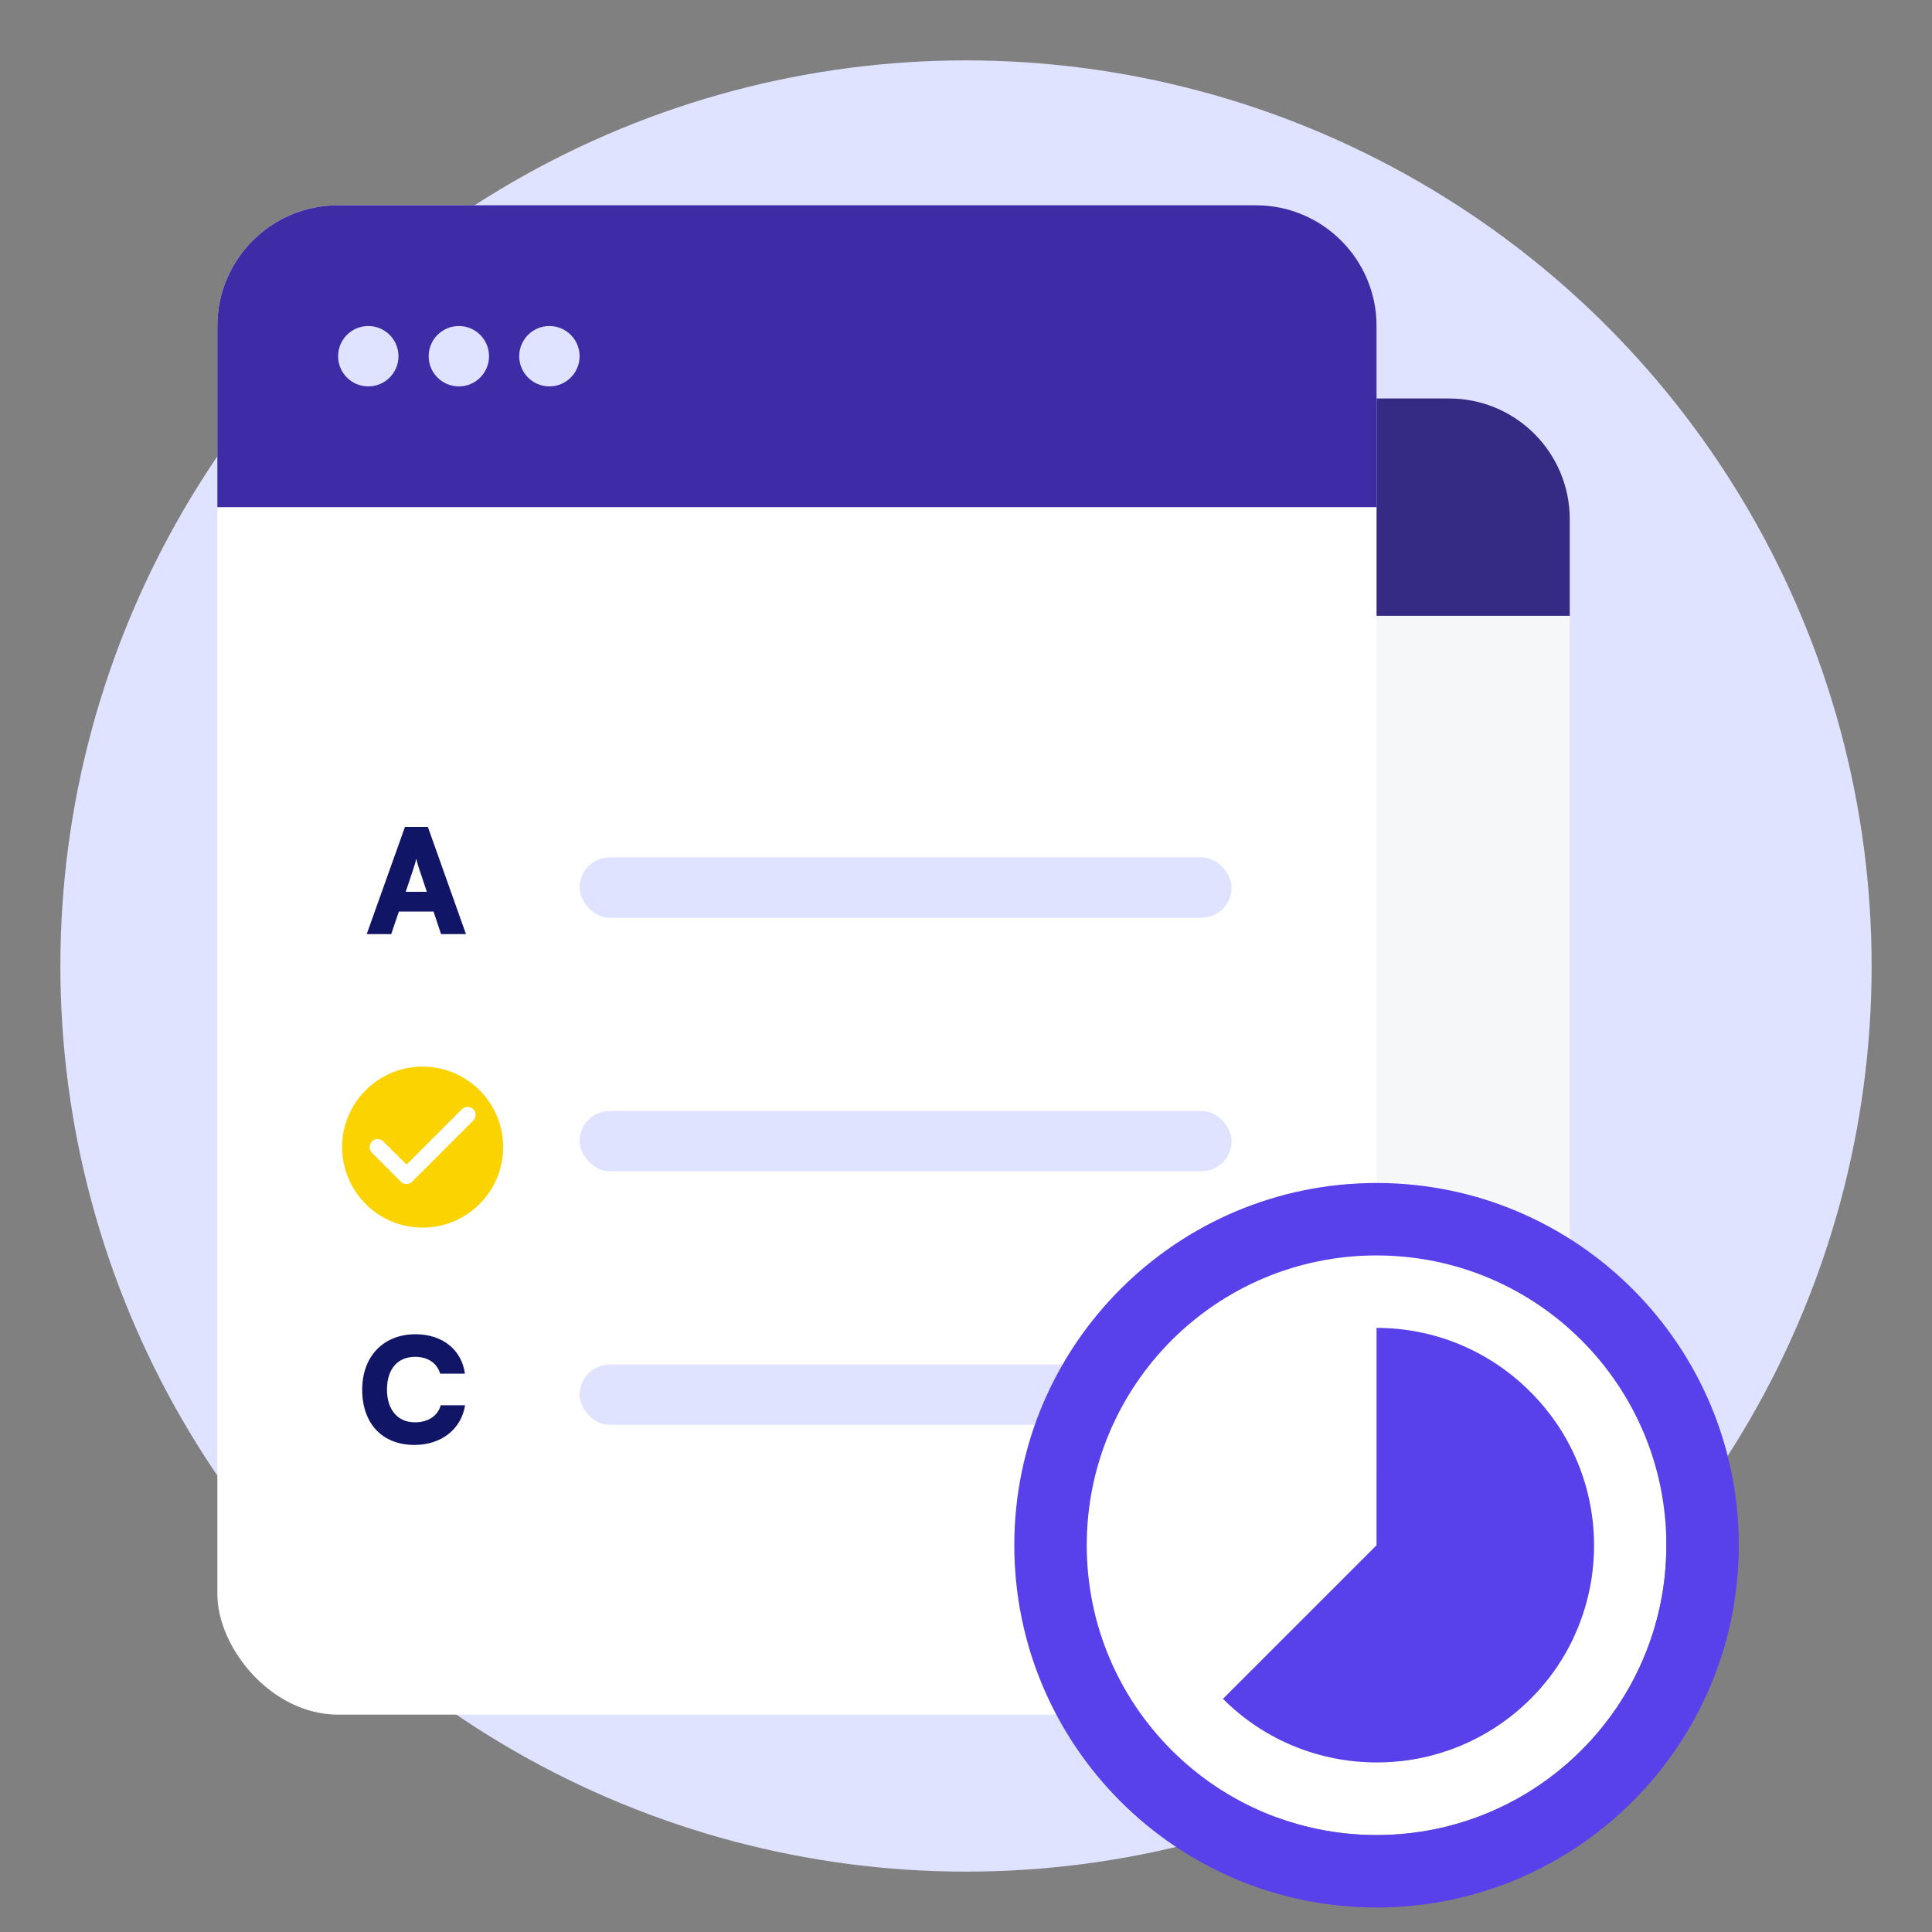
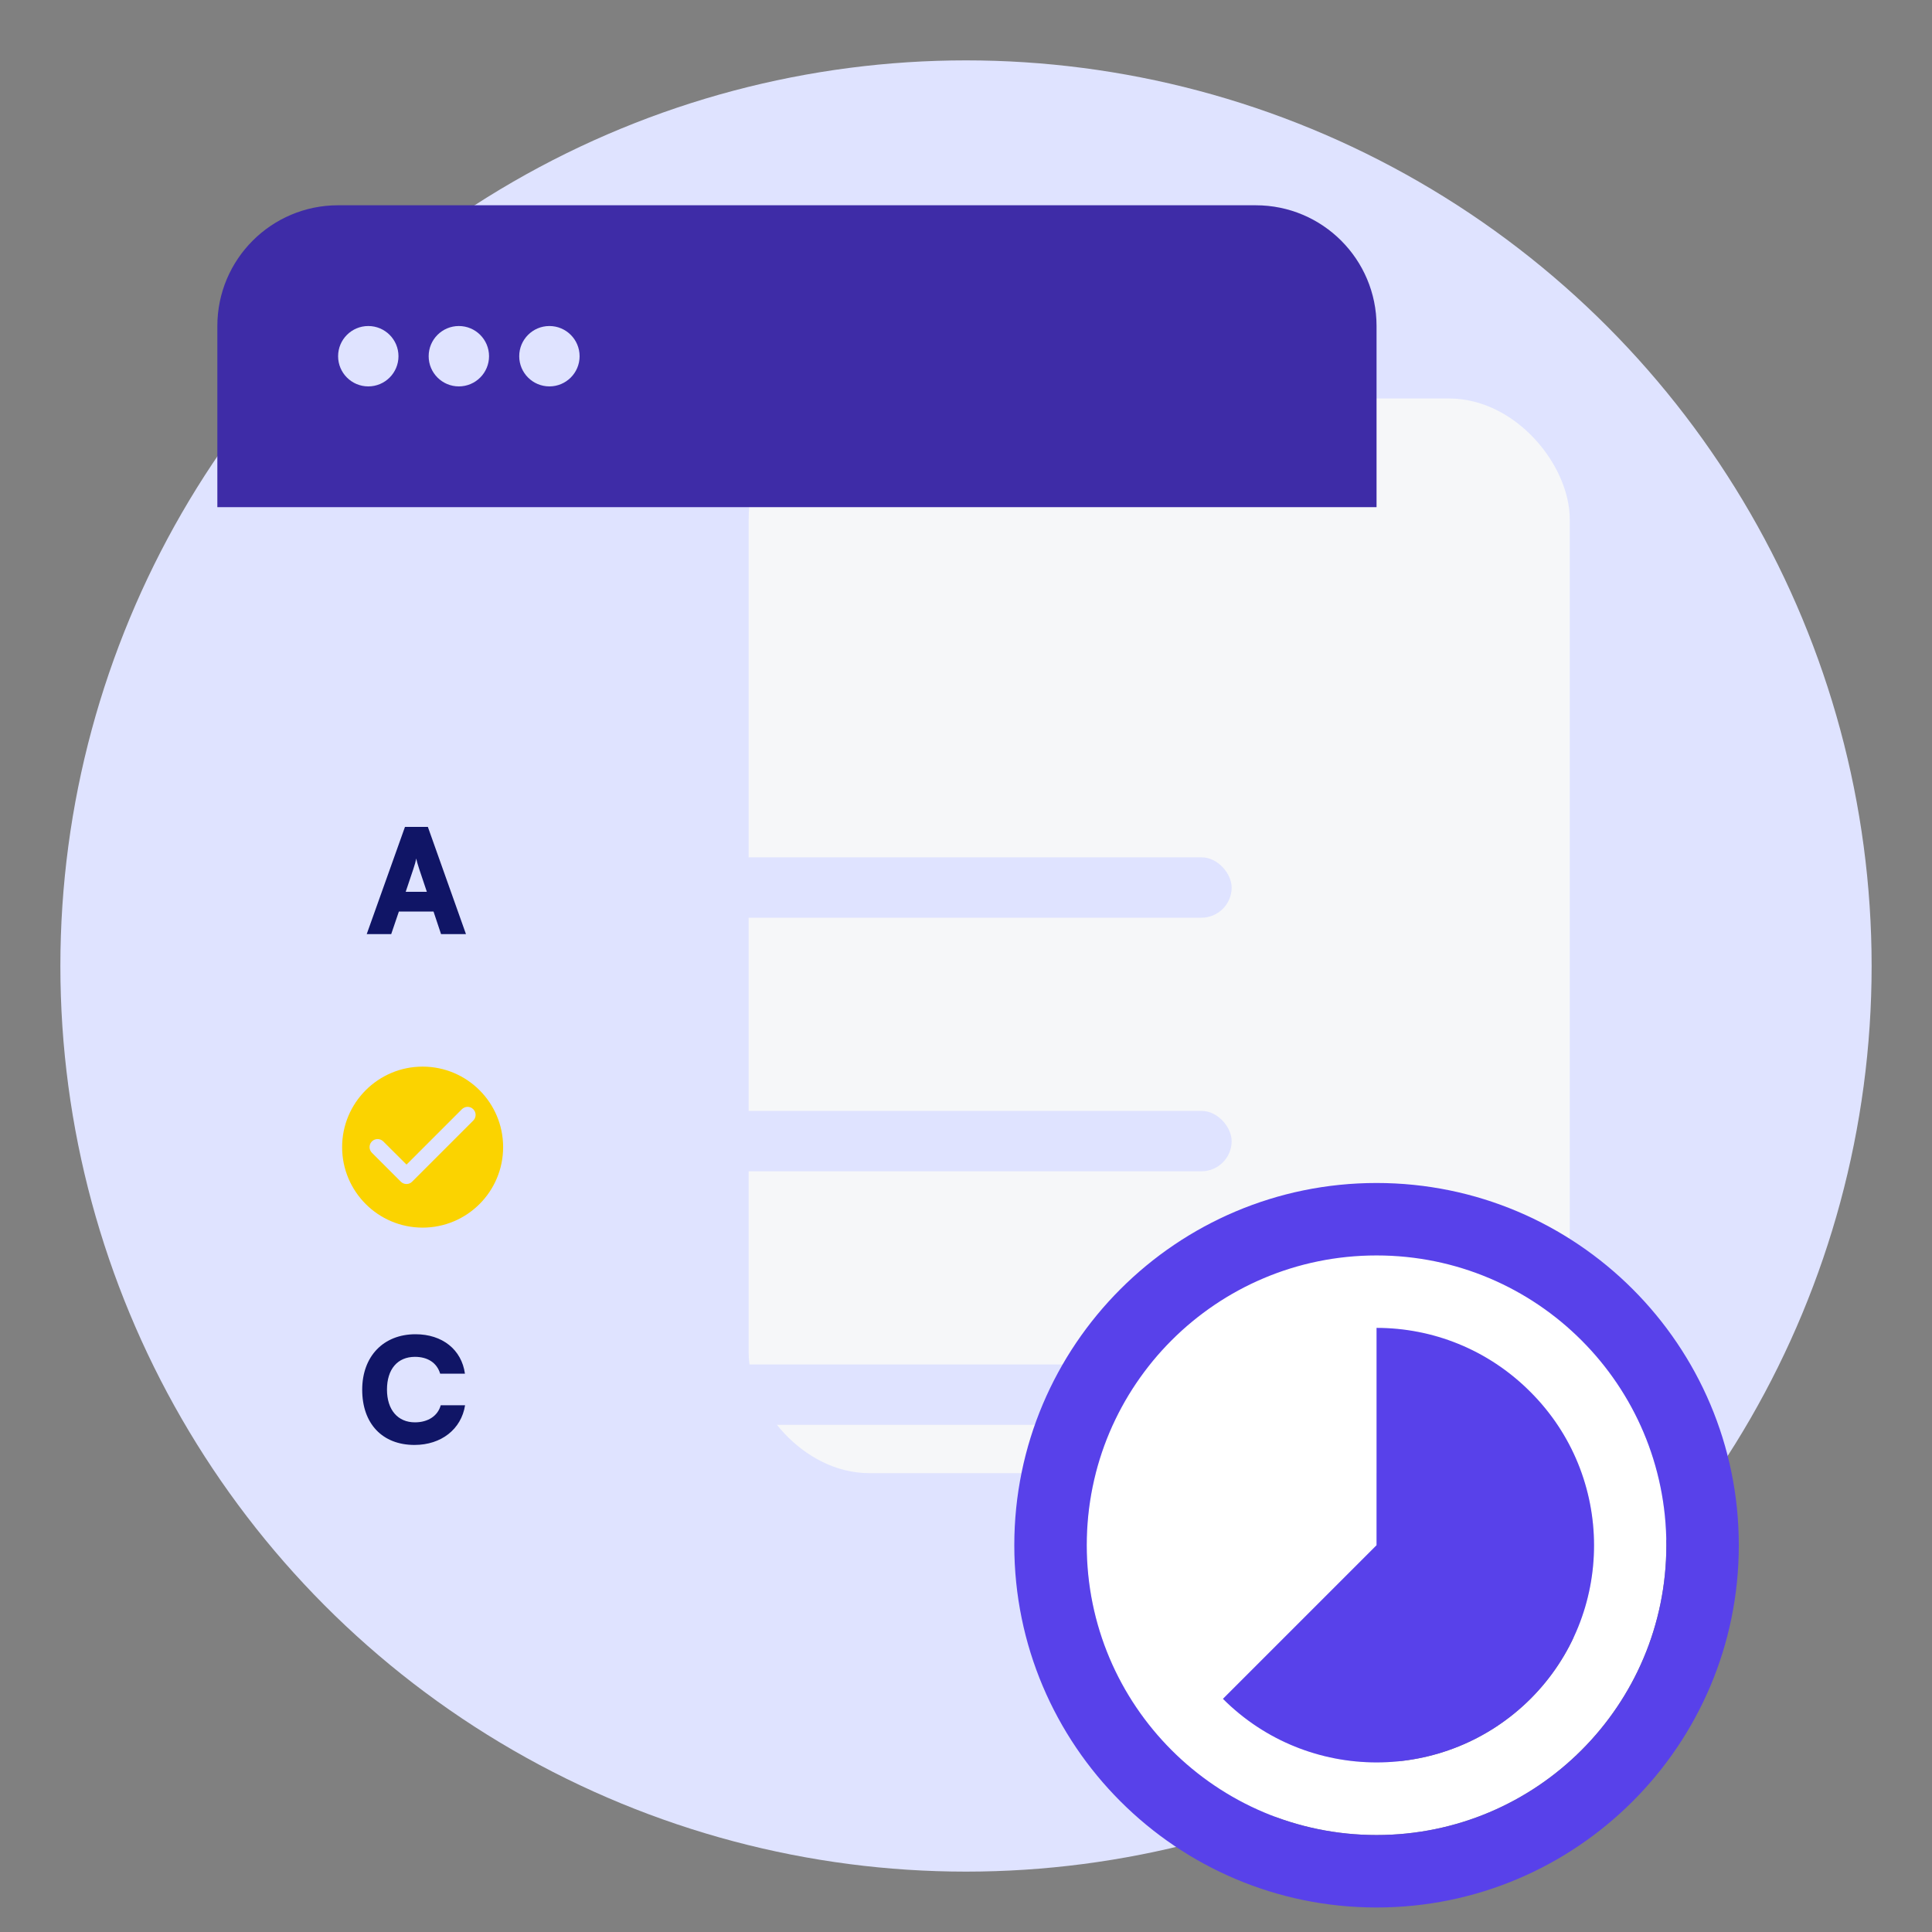
<svg xmlns="http://www.w3.org/2000/svg" width="160" height="160" viewBox="0 0 160 160" fill="none">
  <rect x="0" y="0" width="160" height="160" fill="#808080" stroke="none" />
  <g clip-path="url(#clip0_156_1427)">
    <circle cx="80" cy="80" r="75" fill="#DFE3FF" />
    <rect x="62" y="33" width="68" height="89" rx="10" fill="#F6F7F9" />
-     <path d="M62 43C62 37.477 66.477 33 72 33H120C125.523 33 130 37.477 130 43V51H62V43Z" fill="#362B84" />
    <circle cx="30" cy="30" r="2.5" fill="#C5CCFF" />
-     <circle cx="37.5" cy="30" r="2.5" fill="#C5CCFF" />
    <circle cx="45" cy="30" r="2.5" fill="#C5CCFF" />
-     <rect x="18" y="17" width="96" height="125" rx="10" fill="white" />
    <path d="M18 27C18 21.477 22.477 17 28 17H104C109.523 17 114 21.477 114 27V42H18V27Z" fill="#3E2CA7" />
    <circle cx="30.5" cy="29.5" r="2.5" fill="#DFE3FF" />
    <circle cx="38" cy="29.5" r="2.5" fill="#DFE3FF" />
    <circle cx="45.5" cy="29.5" r="2.5" fill="#DFE3FF" />
    <rect x="48" y="71" width="54" height="5" rx="2.5" fill="#DFE3FF" />
    <rect x="48" y="92" width="54" height="5" rx="2.5" fill="#DFE3FF" />
    <rect x="48" y="113" width="54" height="5" rx="2.5" fill="#DFE3FF" />
    <path d="M32.398 77.36H30.37L33.538 68.48H35.434L38.59 77.36H36.526L35.902 75.488H33.034L32.398 77.36ZM34.234 71.96L33.598 73.856H35.35L34.714 71.96C34.618 71.66 34.51 71.312 34.474 71.096C34.438 71.3 34.342 71.636 34.234 71.96Z" fill="#101566" />
    <path d="M34.328 119.664C31.664 119.664 29.996 117.9 29.996 115.092C29.996 112.32 31.76 110.496 34.412 110.496C36.632 110.496 38.228 111.768 38.504 113.76H36.452C36.188 112.872 35.432 112.368 34.364 112.368C32.924 112.368 32.048 113.388 32.048 115.08C32.048 116.748 32.936 117.792 34.364 117.792C35.456 117.792 36.26 117.252 36.5 116.376H38.516C38.204 118.356 36.548 119.664 34.328 119.664Z" fill="#101566" />
    <path d="M114 103.97C100.74 103.97 90 114.71 90 127.97C90 141.23 100.74 151.97 114 151.97C127.26 151.97 138 141.23 138 127.97C138 114.71 127.26 103.97 114 103.97ZM126.75 140.69C119.7 147.71 108.3 147.71 101.28 140.69L114 127.97V109.97C118.62 109.97 123.21 111.74 126.72 115.25C133.77 122.27 133.77 133.67 126.75 140.69Z" fill="white" />
    <path d="M126.72 115.25C123.21 111.74 118.62 109.97 114 109.97V127.97L101.28 140.69C108.3 147.71 119.7 147.71 126.75 140.69C133.77 133.67 133.77 122.27 126.72 115.25ZM114 97.97C97.44 97.97 84 111.41 84 127.97C84 144.53 97.44 157.97 114 157.97C130.56 157.97 144 144.53 144 127.97C144 111.41 130.56 97.97 114 97.97ZM114 151.97C100.74 151.97 90 141.23 90 127.97C90 114.71 100.74 103.97 114 103.97C127.26 103.97 138 114.71 138 127.97C138 141.23 127.26 151.97 114 151.97Z" fill="#5841EA" />
    <path d="M35 88.333C31.32 88.333 28.333 91.32 28.333 95C28.333 98.68 31.32 101.667 35 101.667C38.68 101.667 41.667 98.68 41.667 95C41.667 91.32 38.68 88.333 35 88.333ZM33.193 97.86L30.8 95.467C30.54 95.207 30.54 94.787 30.8 94.527C31.06 94.267 31.48 94.267 31.74 94.527L33.667 96.447L38.253 91.86C38.513 91.6 38.933 91.6 39.193 91.86C39.453 92.12 39.453 92.54 39.193 92.8L34.133 97.86C33.88 98.12 33.453 98.12 33.193 97.86Z" fill="#FBD300" />
  </g>
  <defs>
    <clipPath id="clip0_156_1427">
      <rect width="160" height="160" fill="white" />
    </clipPath>
  </defs>
</svg>